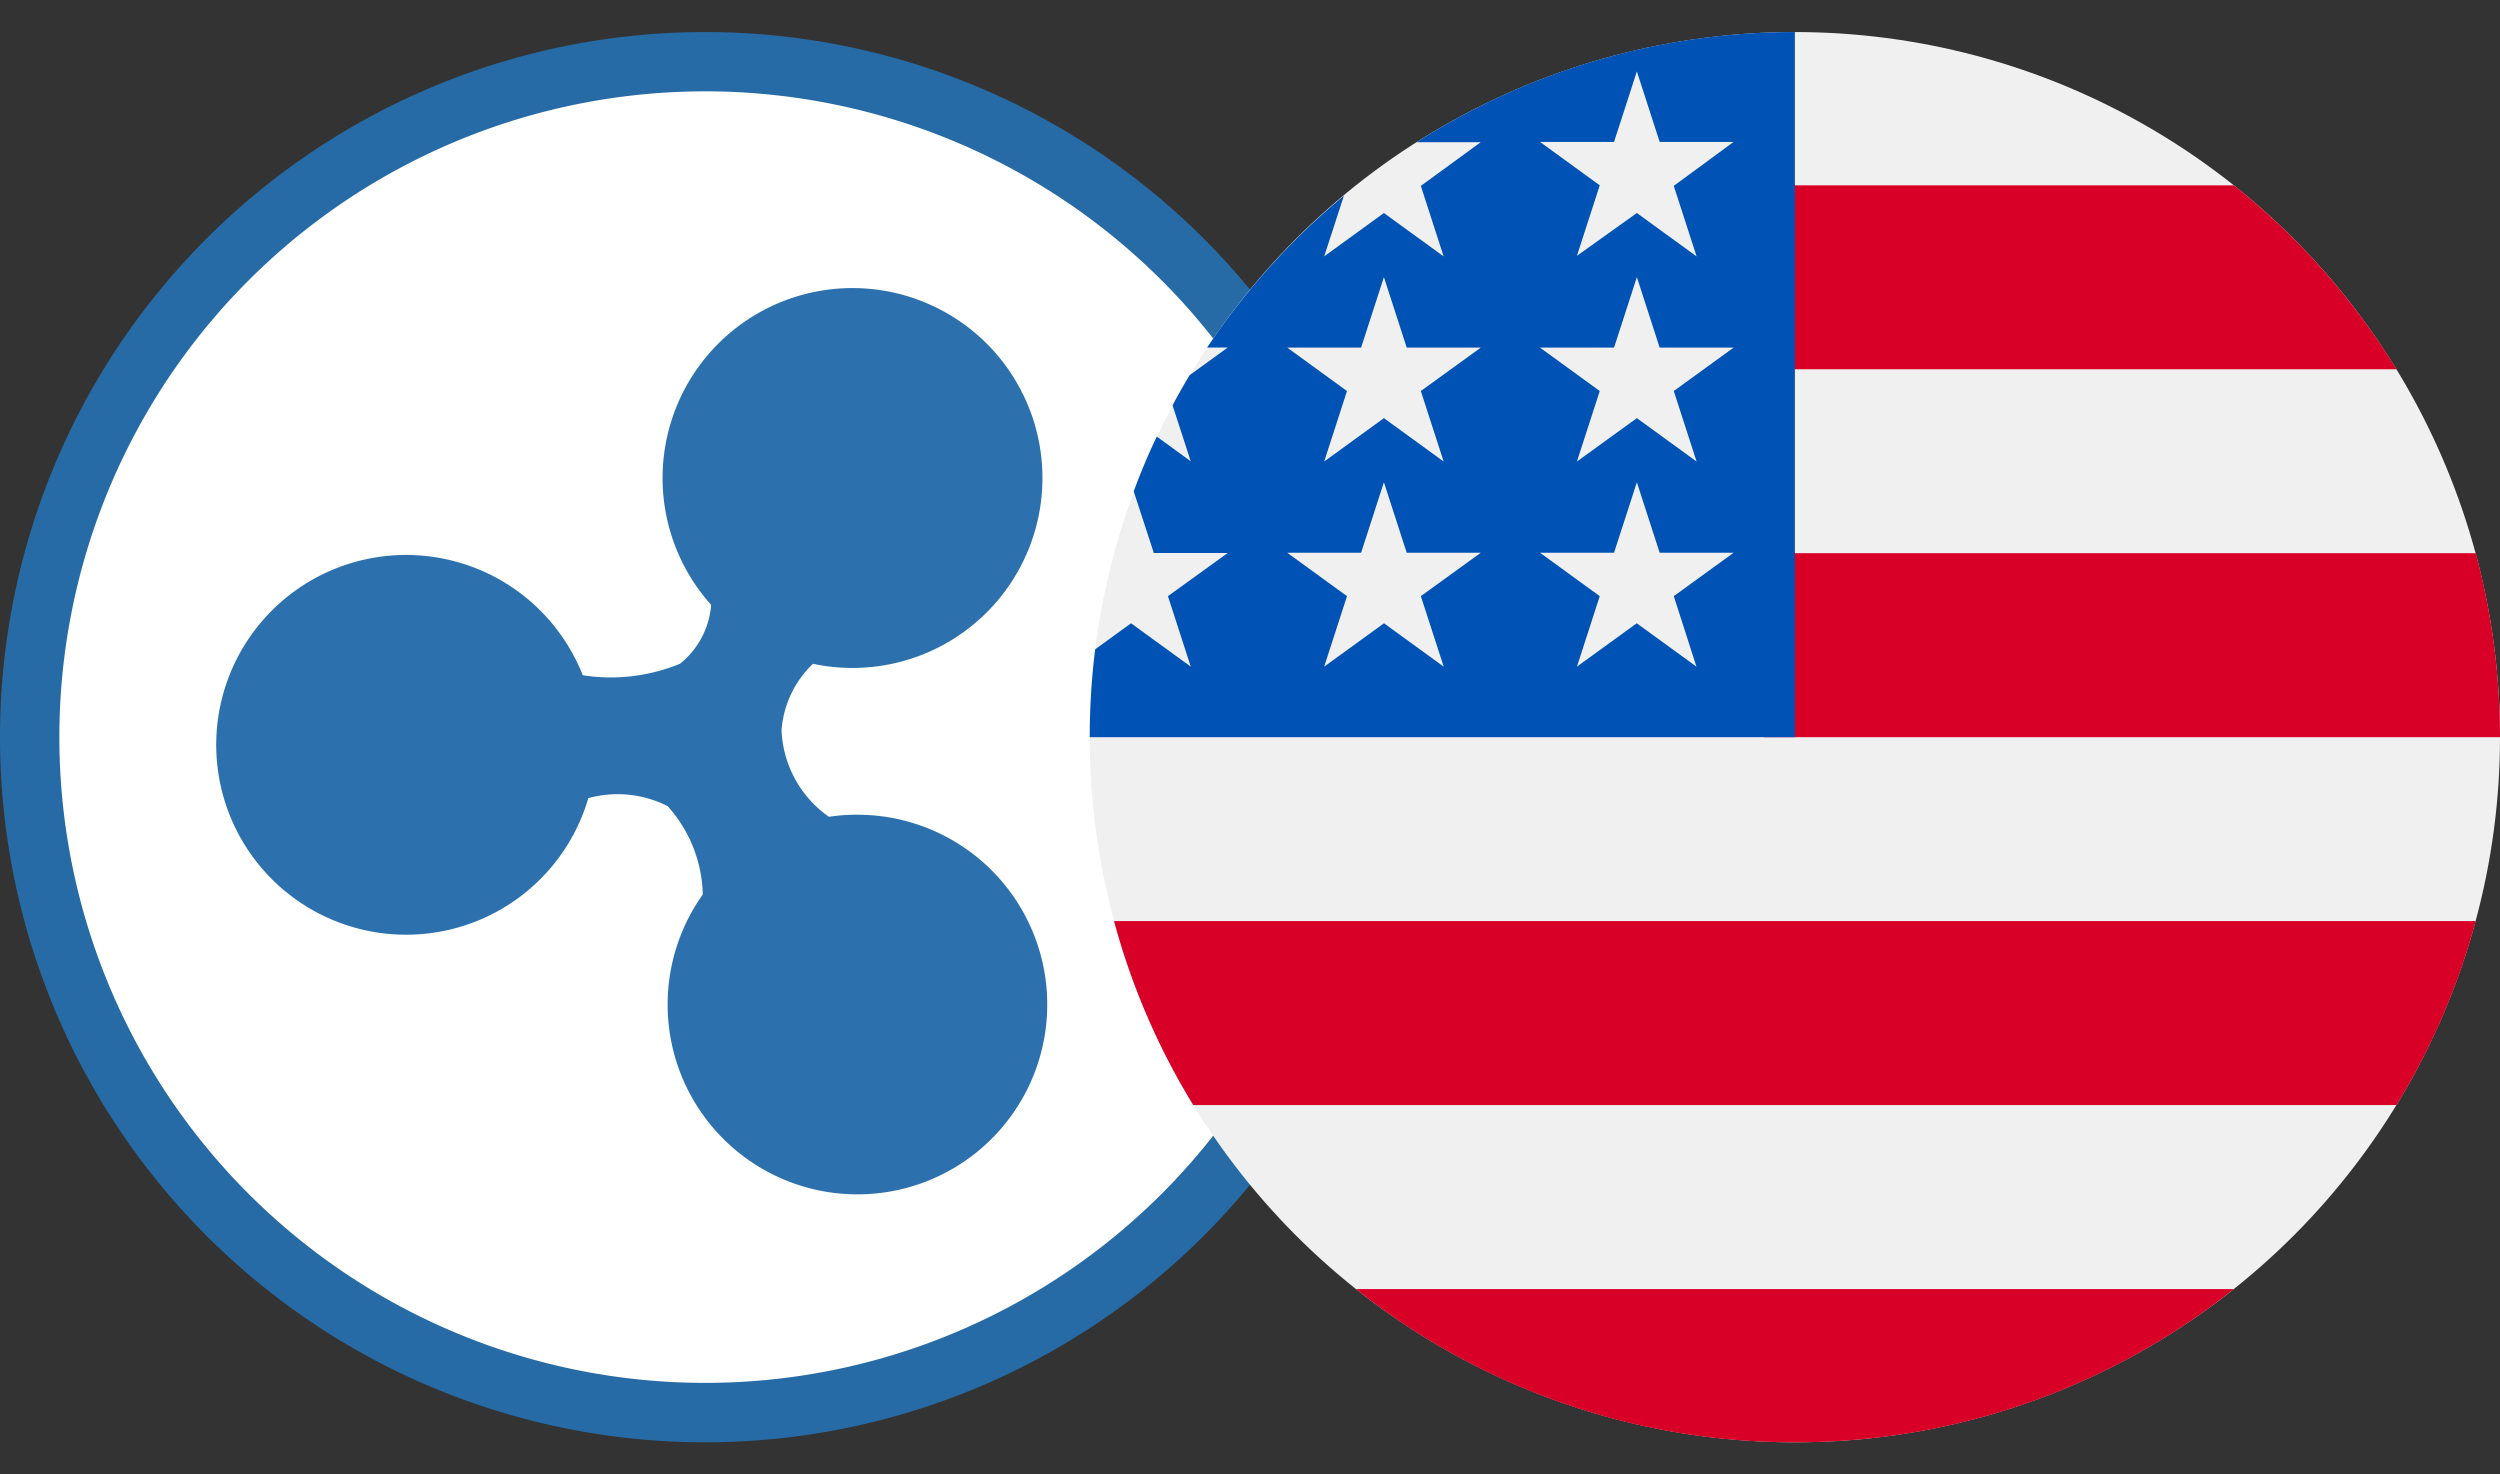
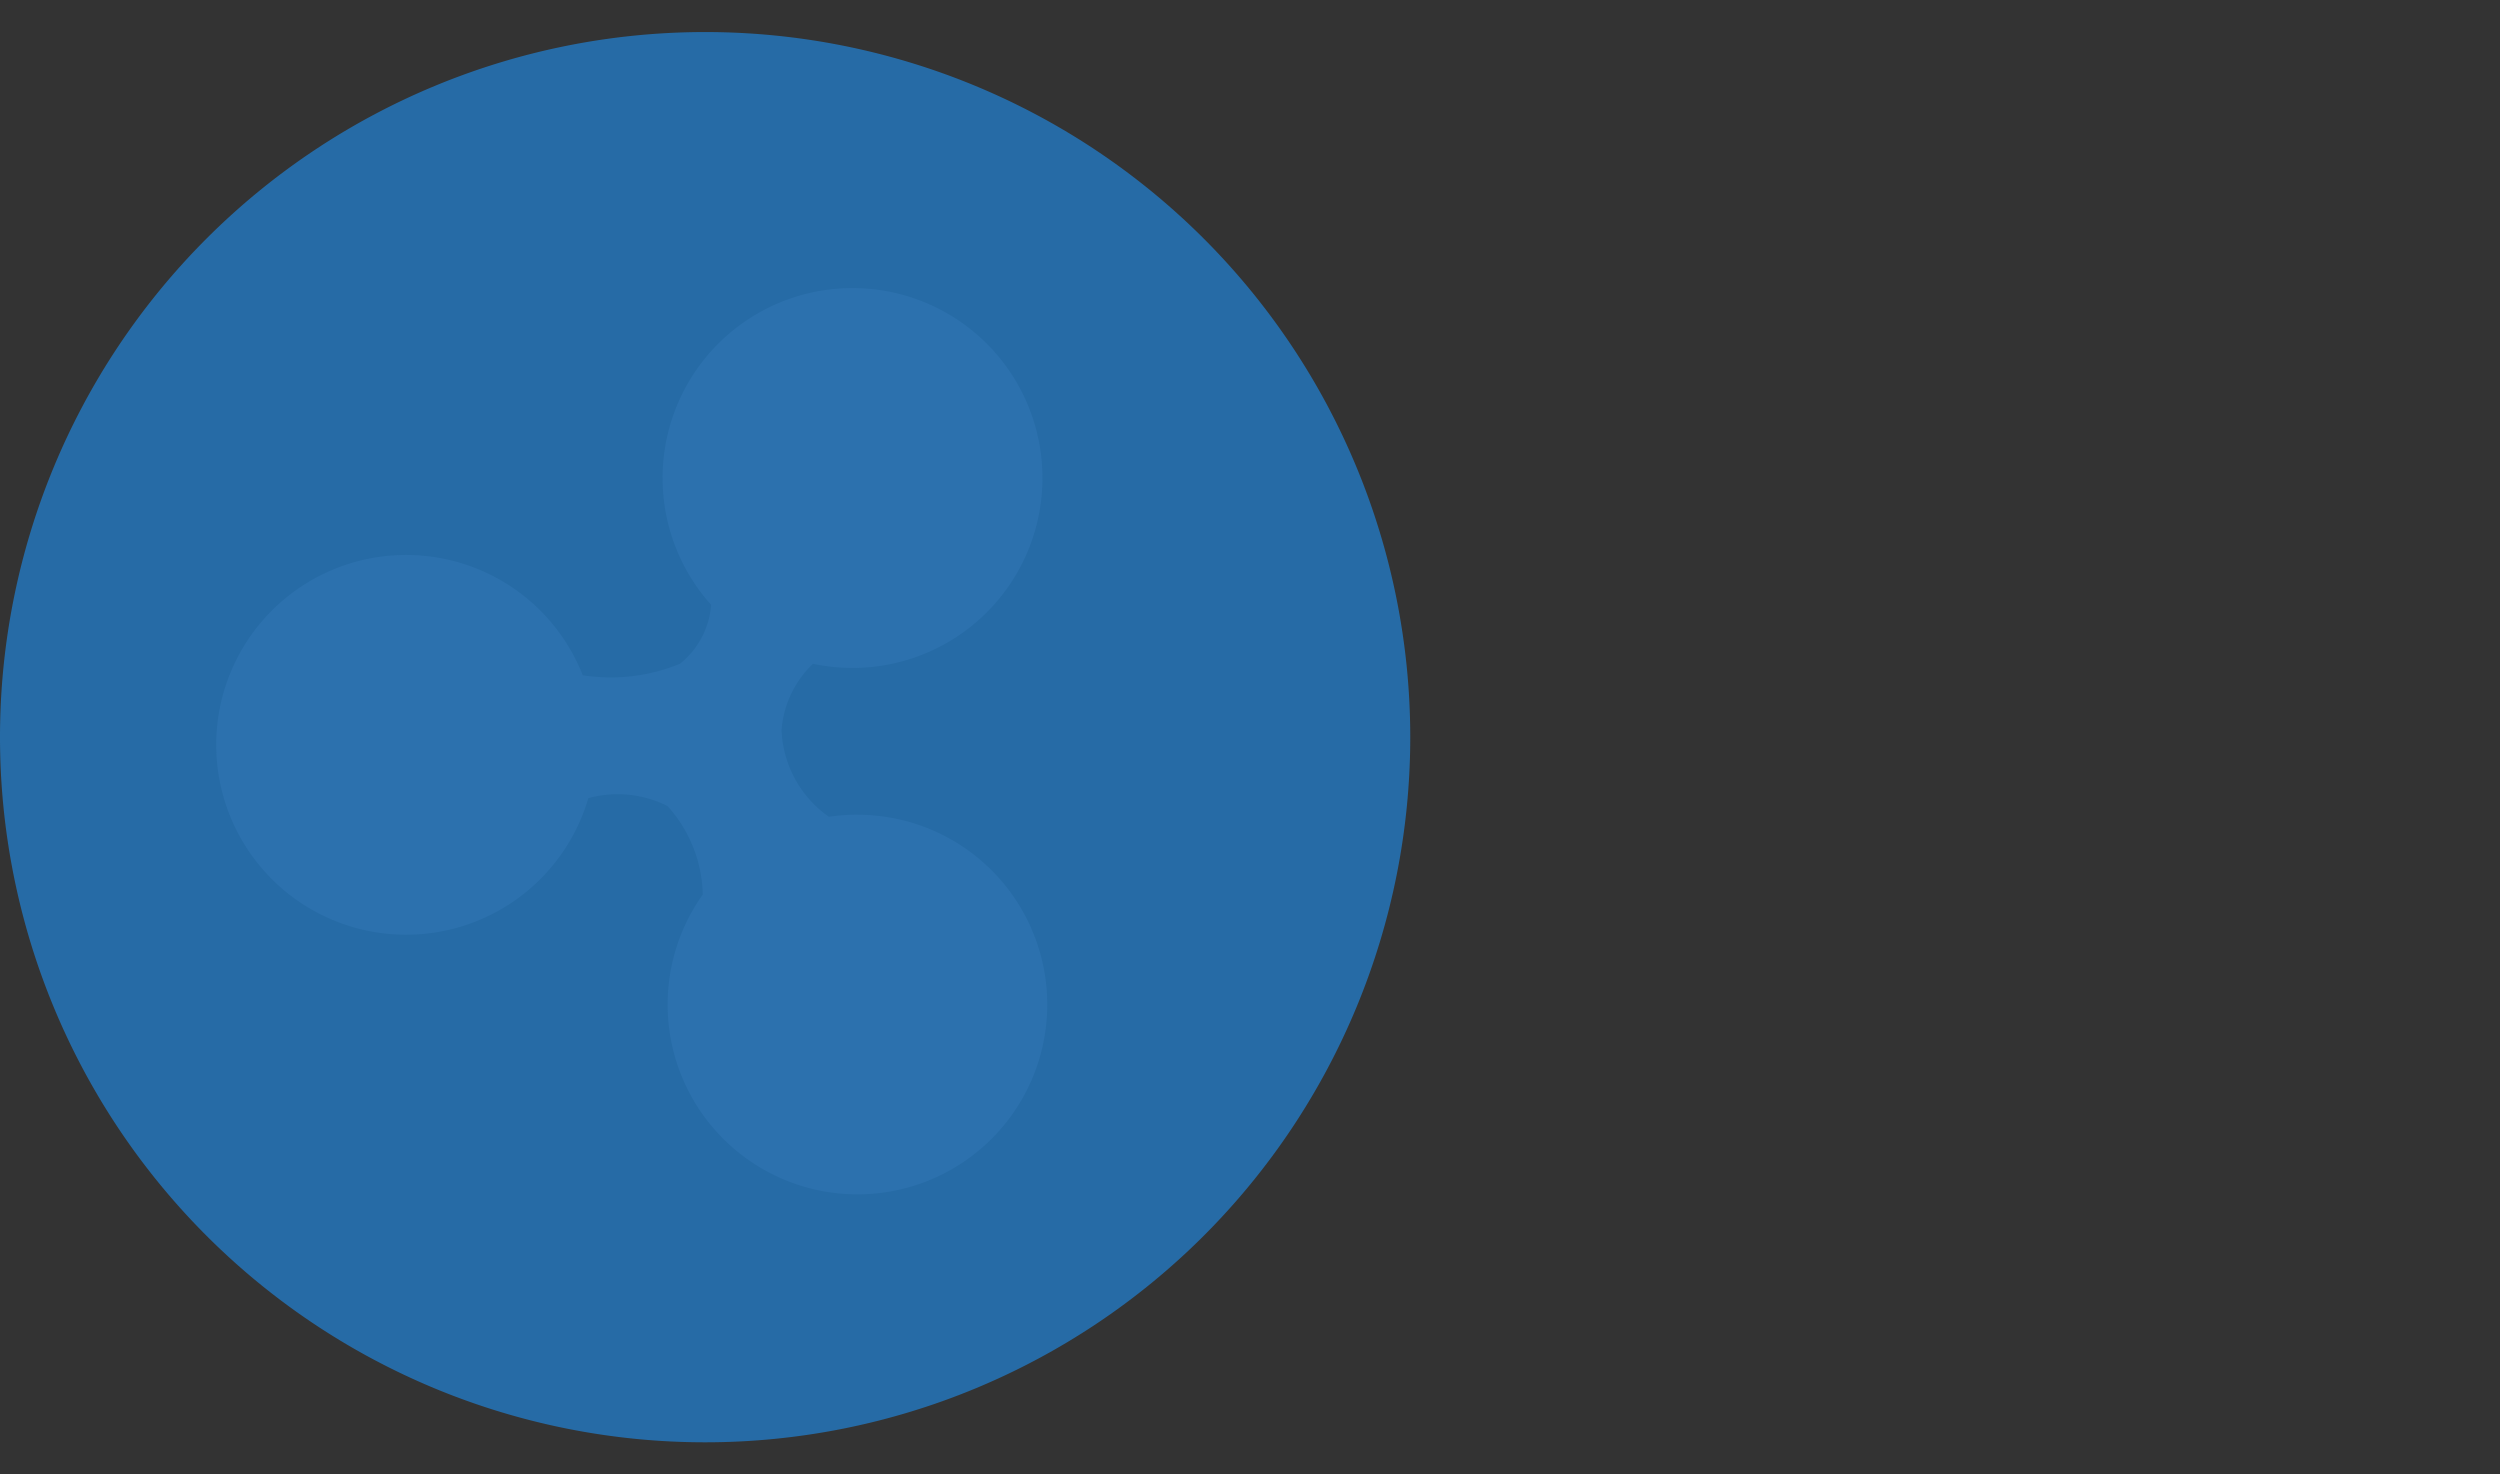
<svg xmlns="http://www.w3.org/2000/svg" width="39" height="23" viewBox="0 0 39 23">
  <rect x="0" y="0" width="39" height="23" fill="#333333" stroke="none" />
  <defs>
    <style>.a,.d{fill:#fff;}.a{stroke:#707070;}.b{clip-path:url(#a);}.c{fill:#266ba6;}.c,.d,.e{fill-rule:evenodd;}.e{fill:#2c71ae;}.f{clip-path:url(#b);}.g{fill:#f0f0f0;}.h{fill:#d80027;}.i{fill:#0052b4;}</style>
    <clipPath id="a">
      <rect class="a" width="22" height="23" transform="translate(192.5 2689)" />
    </clipPath>
    <clipPath id="b">
-       <rect class="a" width="22" height="23" transform="translate(209.5 2689)" />
-     </clipPath>
+       </clipPath>
  </defs>
  <g transform="translate(-192.5 -2689)">
    <g class="b">
      <g transform="translate(192.451 2689.5)">
        <g transform="translate(-160.16 -137.94)">
          <g transform="translate(160.16 137.83)">
            <path class="c" d="M11.049.11a11,11,0,1,0,11,11,11,11,0,0,0-11-11" />
-             <path class="d" d="M11.049,21.183A10.074,10.074,0,1,1,21.123,11.11,10.074,10.074,0,0,1,11.049,21.183" />
            <path class="e" d="M13.425,12.319a2.977,2.977,0,0,0-.445.033A1.735,1.735,0,0,1,12.241,11a1.6,1.6,0,0,1,.49-1.035,2.963,2.963,0,1,0-1.588-.919,1.307,1.307,0,0,1-.485.918,2.833,2.833,0,0,1-1.518.18,2.962,2.962,0,1,0,.087,1.917,1.729,1.729,0,0,1,1.236.124,2.124,2.124,0,0,1,.549,1.38,2.961,2.961,0,1,0,2.413-1.245" />
          </g>
        </g>
      </g>
    </g>
    <g class="f">
      <g transform="translate(209.5 2689.5)">
-         <circle class="g" cx="11" cy="11" r="11" />
        <path class="h" d="M10.522,11H22a11.012,11.012,0,0,0-.379-2.87h-11.1Z" />
        <path class="h" d="M10.522,5.261h9.864a11.058,11.058,0,0,0-2.538-2.87H10.522Z" />
        <path class="h" d="M11,22a10.953,10.953,0,0,0,6.847-2.391H4.153A10.953,10.953,0,0,0,11,22Z" />
        <path class="h" d="M1.615,16.739H20.385a10.934,10.934,0,0,0,1.236-2.87H.379A10.934,10.934,0,0,0,1.615,16.739Z" />
-         <path class="i" d="M5.1,1.718h1L5.165,2.4l.356,1.1-.932-.677-.932.677.308-.947A11.06,11.06,0,0,0,1.831,4.922h.321l-.594.431q-.139.231-.266.47l.283.872-.529-.384q-.2.418-.36.854L1,8.127H2.152L1.22,8.8l.356,1.1L.644,9.223l-.559.406A11.106,11.106,0,0,0,0,11H11V0A10.948,10.948,0,0,0,5.1,1.718ZM5.522,9.9l-.932-.677L3.657,9.9l.356-1.1-.932-.677H4.233l.356-1.1.356,1.1H6.1L5.165,8.8ZM5.165,5.6l.356,1.1-.932-.677L3.657,6.7l.356-1.1-.932-.677H4.233l.356-1.1.356,1.1H6.1Zm4.3,4.3-.932-.677L7.6,9.9l.356-1.1-.932-.677H8.179l.356-1.1.356,1.1h1.153L9.111,8.8ZM9.111,5.6l.356,1.1-.932-.677L7.6,6.7l.356-1.1-.932-.677H8.179l.356-1.1.356,1.1h1.153Zm0-3.2.356,1.1-.932-.677L7.6,3.491l.356-1.1-.932-.677H8.179l.356-1.1.356,1.1h1.153Z" />
      </g>
    </g>
  </g>
</svg>